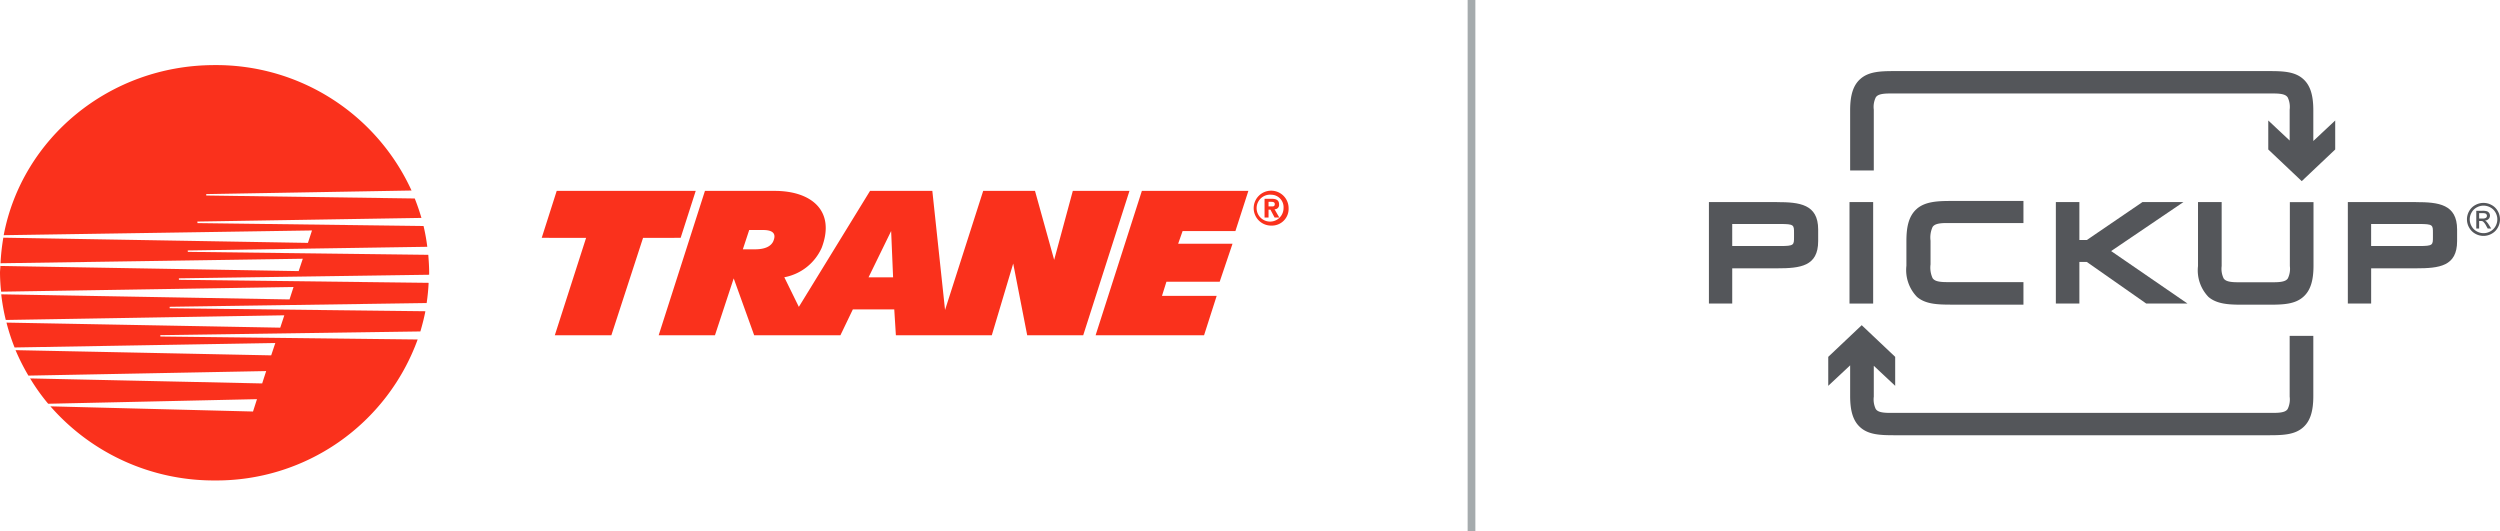
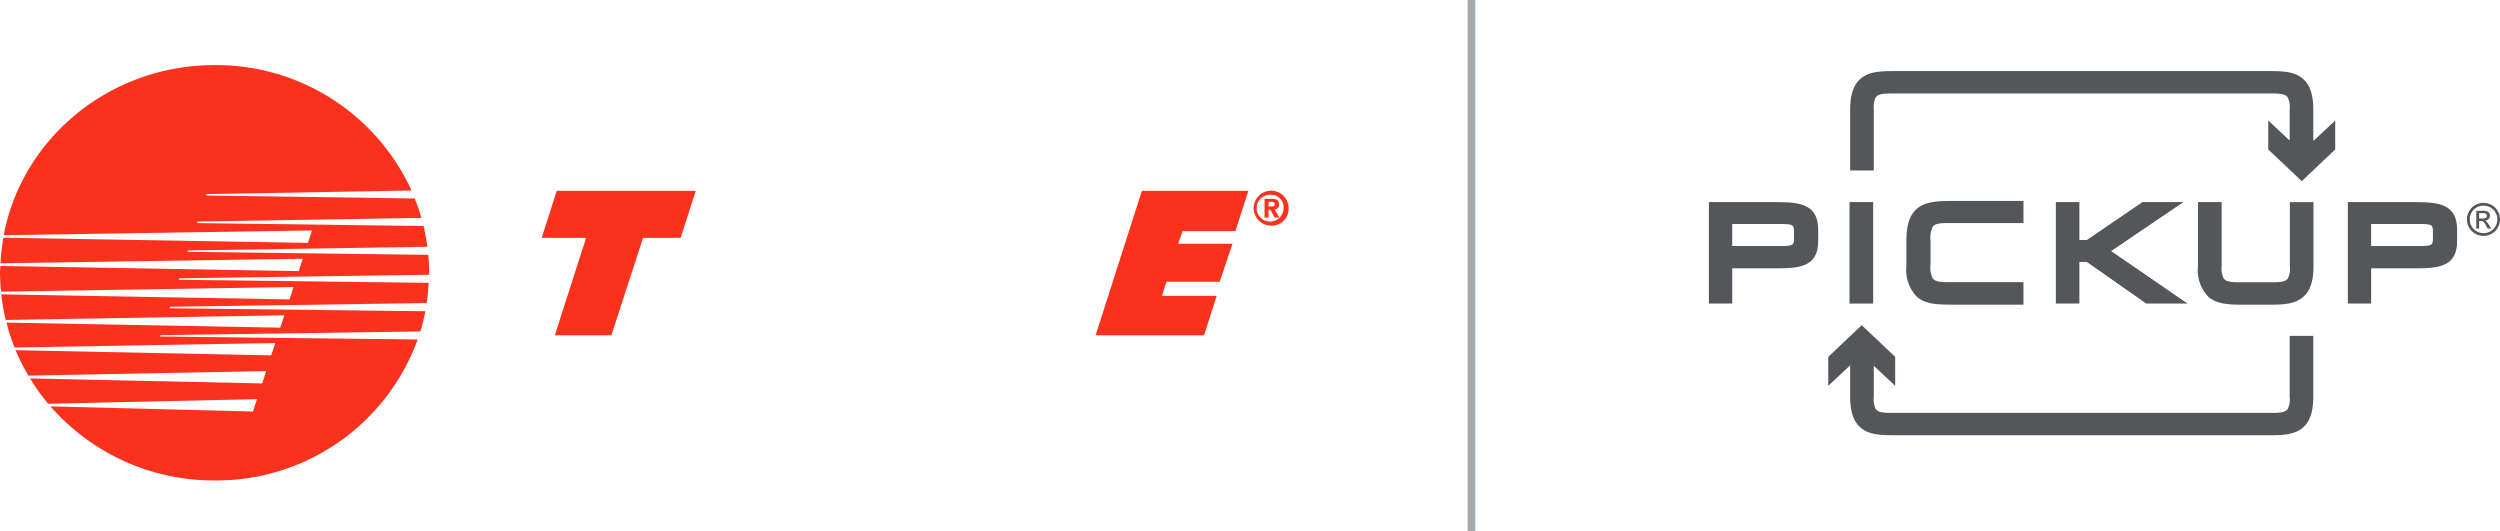
<svg xmlns="http://www.w3.org/2000/svg" width="321.739" height="68.397" viewBox="0 0 321.739 68.397">
  <title>Trane-Pickup</title>
  <g>
    <g>
      <polygon points="71.646 24.567 89.536 24.567 87.598 30.607 82.758 30.614 78.681 43.144 71.403 43.144 75.428 30.614 69.718 30.607 71.646 24.567" fill="#fa311c" />
-       <path d="M138.066,24.567l-2.4,8.879L133.2,24.567h-6.668l-4.909,15.327-1.636-15.327h-8.016l-9.163,14.926-1.871-3.812a6.576,6.576,0,0,0,4.807-3.782c1.817-4.76-1.3-7.332-6.05-7.332H90.723L84.769,43.144h7.244l2.411-7.317,2.634,7.317h11.1l1.6-3.329h5.329l.208,3.329h12.345l2.755-9.227,1.8,9.227h7.21l5.951-18.577Zm-38.513,6.4c-.3.772-1.165,1.12-2.393,1.12H95.6l.819-2.485h1.8c1.052,0,1.744.34,1.328,1.365m12.229,4.726,2.909-5.961.251,5.961Z" fill="#fa311c" />
      <polygon points="146.953 24.567 160.66 24.567 158.992 29.738 152.195 29.738 151.622 31.371 158.619 31.371 156.97 36.254 150.116 36.254 149.543 38.078 156.581 38.078 154.958 43.144 141 43.144 146.953 24.567" fill="#fa311c" />
      <path d="M20.64,43.308l-.014-.173L54.1,42.656c.254-.861.473-1.719.646-2.6l-32.911-.383v-.191L54.908,39a25.247,25.247,0,0,0,.254-2.6l-32.135-.39-.008-.191,32.208-.46.005-.252c0-.774-.056-1.546-.113-2.313l-30.946-.382-.016-.18,30.832-.471a24.281,24.281,0,0,0-.481-2.675l-29.091-.374-.016-.2,28.836-.468c-.248-.853-.538-1.688-.859-2.5l-26.834-.382v-.183l26.42-.46A27.635,27.635,0,0,0,27.615,8.378C14.08,8.378,2.828,17.815.476,30.268l39.676-.61-.522,1.6-39.2-.67a26.989,26.989,0,0,0-.362,3.292l38.9-.581-.53,1.591L.054,34.227c-.011.3-.054.584-.054.879a23.278,23.278,0,0,0,.146,2.431l37.632-.6-.519,1.6-37.1-.659a26.2,26.2,0,0,0,.584,3.3l35.848-.6-.525,1.591L.835,41.518a25.783,25.783,0,0,0,1.041,3.2l33.555-.573L34.9,45.733l-32.9-.67A27.657,27.657,0,0,0,3.655,48.34l30.6-.584-.514,1.591L3.877,48.7A25.5,25.5,0,0,0,6.2,51.961l26.872-.591-.511,1.591L6.489,52.294a27.907,27.907,0,0,0,21.126,9.538A27.546,27.546,0,0,0,53.751,43.69Z" fill="#fa311c" />
      <path d="M163.256,28h-.514V25.582h.89c.611,0,.978.167.978.714a.556.556,0,0,1-.584.634l.619,1.07h-.608l-.538-1.018h-.243Zm.449-1.434c.224,0,.351-.045.351-.314,0-.251-.257-.277-.46-.277h-.34v.591Zm-.081,2.468a2.247,2.247,0,1,1,2.214-2.251,2.155,2.155,0,0,1-2.214,2.251m0-3.973a1.733,1.733,0,1,0,1.562,1.722,1.6,1.6,0,0,0-1.562-1.722" fill="#fa311c" />
    </g>
    <g>
      <path d="M228.7,26.005H219.93V39.067h3V34.532H228.7c3,0,5.29-.258,5.29-3.5v-1.5c0-3.256-2.4-3.52-5.29-3.52Zm.41,5.657h-6.181V28.827h6.181c1.773,0,1.773.13,1.773,1.141v.553c0,1.011,0,1.141-1.773,1.141Z" fill="#54565a" />
      <polygon points="238.023 39.067 241.067 39.067 241.067 26.005 238.023 26.005 238.023 39.067 238.023 39.067 238.023 39.067" fill="#54565a" />
      <polygon points="280.999 26.005 275.726 26.005 268.568 30.888 267.607 30.888 267.607 26.005 264.579 26.005 264.579 39.067 267.607 39.067 267.607 33.71 268.563 33.71 276.211 39.067 281.522 39.067 271.693 32.311 280.999 26.005 280.999 26.005 280.999 26.005" fill="#54565a" />
      <path d="M294.694,34.235a2.818,2.818,0,0,1-.258,1.594c-.175.257-.51.494-1.768.494h-4.725c-1.257,0-1.592-.237-1.774-.5a2.834,2.834,0,0,1-.251-1.584v-8.23h-3.044v8.23a4.925,4.925,0,0,0,1.352,3.981c1.082.918,2.6.993,4.334.993h3.508c1.818,0,3.292-.073,4.343-1,.917-.8,1.327-2.053,1.327-4.053v-8.15h-3.044v8.23Z" fill="#54565a" />
      <path d="M310.924,26.005h-8.768V39.067h3V34.532h5.771c3,0,5.291-.258,5.291-3.5v-1.5c0-3.256-2.4-3.52-5.291-3.52Zm.411,5.657h-6.182V28.827h6.182c1.772,0,1.772.13,1.772,1.141v.553c0,1.011,0,1.141-1.772,1.141Z" fill="#54565a" />
      <path d="M246.715,26.854c-1.207,1.021-1.369,2.706-1.369,4.22V34.2a4.966,4.966,0,0,0,1.367,4.013c1.081.92,2.573.993,4.413.993h9.283v-2.9h-9.868c-1.216,0-1.608-.2-1.824-.508a3.246,3.246,0,0,1-.265-1.771v-3.05a3.239,3.239,0,0,1,.267-1.773c.214-.3.606-.5,1.822-.5h9.868V25.863h-9.3c-1.763,0-3.311.075-4.4.991Z" fill="#54565a" />
      <path d="M294.669,51.041a2.813,2.813,0,0,1-.258,1.6c-.175.257-.51.494-1.768.494H243.174c-1.257,0-1.592-.237-1.774-.5a2.836,2.836,0,0,1-.251-1.585V47.075l2.753,2.581V45.925l-4.308-4.074-4.307,4.074v3.73l2.818-2.639v3.947c0,2,.41,3.249,1.325,4.05,1.053.929,2.527,1,4.345,1h48.268c1.818,0,3.292-.074,4.343-1,.918-.8,1.327-2.053,1.327-4.052v-7.74h-3.044v7.818Z" fill="#54565a" />
      <path d="M297.713,18.147V14.2c0-2-.409-3.25-1.325-4.051-1.053-.929-2.527-1-4.345-1H243.775c-1.818,0-3.292.074-4.342,1-.918.8-1.328,2.053-1.328,4.053v7.739h3.044V14.121a2.807,2.807,0,0,1,.258-1.594c.175-.257.51-.495,1.767-.495h49.469c1.258,0,1.593.238,1.775.505a2.831,2.831,0,0,1,.251,1.584v3.966l-2.753-2.58v3.73l4.308,4.075,4.307-4.075v-3.73l-2.818,2.64Z" fill="#54565a" />
      <path d="M319.054,28.124h.448a.721.721,0,0,0,.438-.1.309.309,0,0,0,.116-.253.3.3,0,0,0-.056-.181.331.331,0,0,0-.156-.12,1.168,1.168,0,0,0-.37-.039h-.42v.689Zm-.368,1.286V27.125h.785a1.929,1.929,0,0,1,.583.063.573.573,0,0,1,.287.221.589.589,0,0,1,.107.335.608.608,0,0,1-.179.436.705.705,0,0,1-.474.209.619.619,0,0,1,.194.121,2.646,2.646,0,0,1,.338.453l.278.447h-.45l-.2-.36a1.862,1.862,0,0,0-.385-.532.479.479,0,0,0-.3-.079h-.217v.971Zm.931-2.946a1.809,1.809,0,0,0-.871.229,1.645,1.645,0,0,0-.662.656,1.762,1.762,0,0,0,0,1.767,1.667,1.667,0,0,0,.658.656,1.767,1.767,0,0,0,1.761,0,1.656,1.656,0,0,0,.656-.656,1.772,1.772,0,0,0,0-1.767,1.642,1.642,0,0,0-.663-.656,1.808,1.808,0,0,0-.87-.229Zm0-.352a2.179,2.179,0,0,1,1.045.274,1.952,1.952,0,0,1,.793.785,2.135,2.135,0,0,1,0,2.121,1.969,1.969,0,0,1-.785.787,2.133,2.133,0,0,1-2.113,0,1.986,1.986,0,0,1-.787-.787,2.122,2.122,0,0,1,0-2.121,1.969,1.969,0,0,1,.795-.785,2.178,2.178,0,0,1,1.044-.274Z" fill="#54565a" />
    </g>
    <rect x="188.878" width="0.995" height="68.397" fill="#a5abad" />
  </g>
</svg>